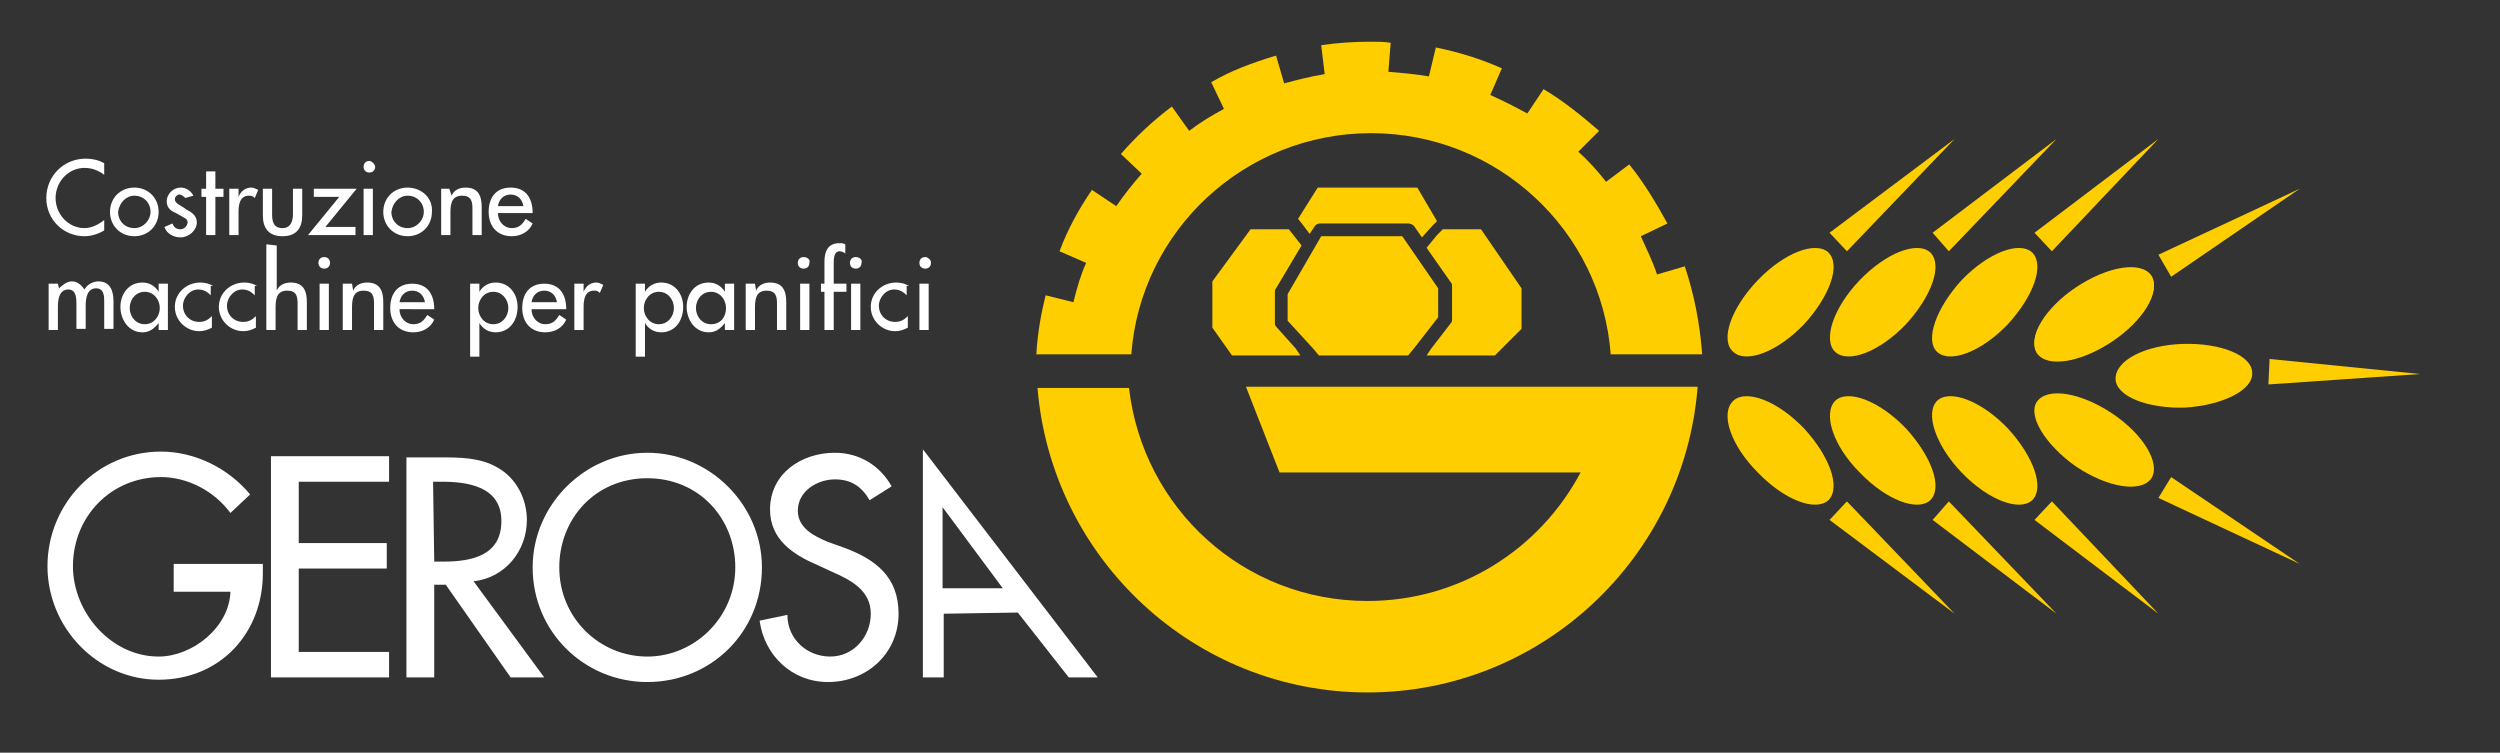
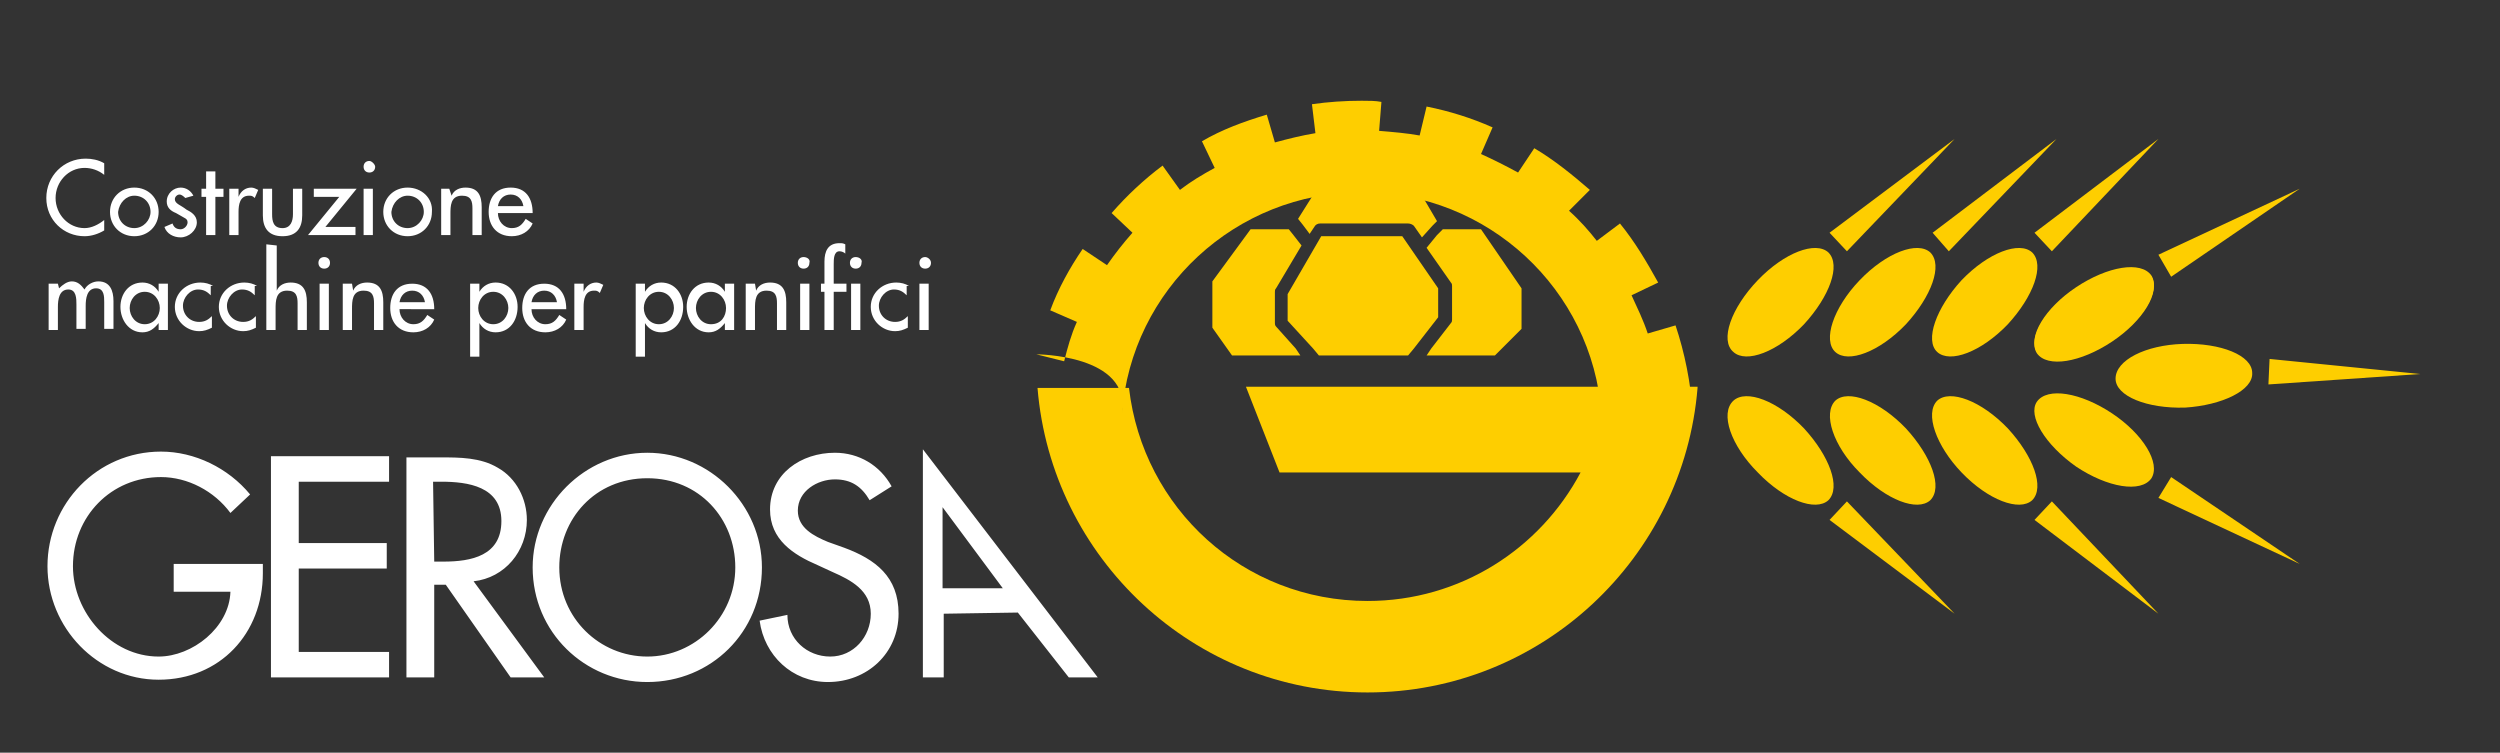
<svg xmlns="http://www.w3.org/2000/svg" version="1.1" id="Livello_1" x="0px" y="0px" viewBox="0 0 215.9 65" style="enable-background:new 0 0 215.9 65;" xml:space="preserve">
  <rect x="0" y="0" width="215.9" height="65" fill="#333333" stroke="none" />
  <style type="text/css">
	.st0{fill:none;}
	.st1{fill:#FECE00;}
	.st2{fill:#FFFFFF;}
</style>
  <polygon class="st0" points="124.2,24.9 121.1,20.4 114.1,20.4 111.2,25.4 111.2,27.7 113.4,30.1 122.1,30.1 124.2,27.4 " />
  <polygon class="st0" points="114.6,31.5 121,31.5 121.2,31.2 114.4,31.2 " />
-   <path class="st1" d="M89.5,30.6c0.1-1.8,0.4-3.5,0.8-5.1l2.4,0.6c0.3-1.2,0.6-2.3,1.1-3.4l-2.3-1c0.7-1.9,1.7-3.7,2.8-5.3l2.1,1.4  c0.7-1,1.4-1.9,2.2-2.8l-1.8-1.7c1.3-1.5,2.8-2.9,4.4-4.1l1.5,2.1c0.9-0.7,1.9-1.3,3-1.9l-1.1-2.3c1.7-1,3.6-1.7,5.6-2.3l0.7,2.4  c1.1-0.3,2.3-0.6,3.5-0.8l-0.3-2.5c1.4-0.2,2.8-0.3,4.3-0.3c0.6,0,1.2,0,1.7,0.1l-0.2,2.5c1.2,0.1,2.4,0.2,3.5,0.4l0.6-2.5  c2,0.4,3.9,1,5.7,1.8l-1,2.3c1.1,0.5,2.1,1,3.2,1.6l1.4-2.1c1.7,1,3.3,2.3,4.8,3.6l-1.8,1.8c0.9,0.8,1.7,1.7,2.4,2.6l2-1.5  c1.3,1.6,2.3,3.3,3.3,5.1l-2.3,1.1c0.5,1.1,1,2.1,1.4,3.3l2.4-0.7c0.8,2.4,1.3,4.9,1.5,7.6h-7.9c-0.8-10.7-9.8-19.1-20.7-19.1  s-19.9,8.4-20.7,19.1C97.7,30.6,89.5,30.6,89.5,30.6z M146.6,33.5c-1.2,14.7-13.5,26.3-28.5,26.3S90.8,48.2,89.6,33.5h7.9  c1.2,10.4,9.9,18.4,20.6,18.4c8,0,14.9-4.5,18.4-11.1h-26l-2.9-7.4h31.2h7.8V33.5z" />
+   <path class="st1" d="M89.5,30.6l2.4,0.6c0.3-1.2,0.6-2.3,1.1-3.4l-2.3-1c0.7-1.9,1.7-3.7,2.8-5.3l2.1,1.4  c0.7-1,1.4-1.9,2.2-2.8l-1.8-1.7c1.3-1.5,2.8-2.9,4.4-4.1l1.5,2.1c0.9-0.7,1.9-1.3,3-1.9l-1.1-2.3c1.7-1,3.6-1.7,5.6-2.3l0.7,2.4  c1.1-0.3,2.3-0.6,3.5-0.8l-0.3-2.5c1.4-0.2,2.8-0.3,4.3-0.3c0.6,0,1.2,0,1.7,0.1l-0.2,2.5c1.2,0.1,2.4,0.2,3.5,0.4l0.6-2.5  c2,0.4,3.9,1,5.7,1.8l-1,2.3c1.1,0.5,2.1,1,3.2,1.6l1.4-2.1c1.7,1,3.3,2.3,4.8,3.6l-1.8,1.8c0.9,0.8,1.7,1.7,2.4,2.6l2-1.5  c1.3,1.6,2.3,3.3,3.3,5.1l-2.3,1.1c0.5,1.1,1,2.1,1.4,3.3l2.4-0.7c0.8,2.4,1.3,4.9,1.5,7.6h-7.9c-0.8-10.7-9.8-19.1-20.7-19.1  s-19.9,8.4-20.7,19.1C97.7,30.6,89.5,30.6,89.5,30.6z M146.6,33.5c-1.2,14.7-13.5,26.3-28.5,26.3S90.8,48.2,89.6,33.5h7.9  c1.2,10.4,9.9,18.4,20.6,18.4c8,0,14.9-4.5,18.4-11.1h-26l-2.9-7.4h31.2h7.8V33.5z" />
  <polygon class="st1" points="124.2,27.4 124.2,24.9 121.1,20.4 114.1,20.4 111.2,25.4 111.2,27.7 113.4,30.1 113.9,30.7 121.6,30.7   122.1,30.1 " />
  <path class="st1" d="M127.9,19.8h-3.3l-0.5,0.5l-0.9,1.1l2.1,3c0.1,0.1,0.1,0.2,0.1,0.3v2.9c0,0.1,0,0.2-0.1,0.3l-1.7,2.2l-0.4,0.6  h5.9l2.3-2.3v-3.5L127.9,19.8z" />
  <path class="st1" d="M111.9,30.1l-1.7-1.9c-0.1-0.1-0.1-0.2-0.1-0.4v-2.6c0-0.1,0-0.2,0.1-0.3l2.2-3.7l-0.7-0.9l-0.4-0.5H108  l-3.3,4.5v4l1.7,2.4h5.9L111.9,30.1z" />
  <path class="st1" d="M122.4,16.2h-8.6l-1.7,2.7l0.4,0.5l0.6,0.8l0.4-0.6c0.1-0.2,0.3-0.3,0.5-0.3h7.6c0.2,0,0.4,0.1,0.5,0.2l0.7,1  l0.9-1l0.4-0.4L122.4,16.2z" />
  <path class="st2" d="M5,24.5H4.2v4H5v-2C5,25.9,5.1,25,5.9,25c0.7,0,0.7,0.8,0.7,1.3v2.1h0.8v-2c0-0.6,0.1-1.5,0.9-1.5  C9,24.9,9,25.6,9,26.1v2.3h0.8V26c0-0.9-0.3-1.7-1.3-1.7c-0.5,0-1,0.3-1.2,0.7c-0.3-0.4-0.6-0.7-1.1-0.7c-0.4,0-0.8,0.3-1.1,0.6  L5,24.5z M12.5,28c-0.8,0-1.3-0.7-1.3-1.4s0.5-1.4,1.3-1.4s1.3,0.7,1.3,1.4S13.3,28,12.5,28 M14.5,24.5h-0.8v0.7  c-0.3-0.5-0.8-0.8-1.4-0.8c-1.2,0-1.9,1-1.9,2.1s0.7,2.2,1.9,2.2c0.6,0,1-0.3,1.4-0.8v0.6h0.8V24.5z M18.4,24.7  c-0.3-0.2-0.7-0.3-1.1-0.3c-1.2,0-2.2,0.9-2.2,2.1c0,1.2,1,2.1,2.1,2.1c0.4,0,0.7-0.1,1.1-0.3v-1c-0.3,0.3-0.6,0.5-1.1,0.5  c-0.8,0-1.4-0.6-1.4-1.4c0-0.7,0.6-1.4,1.3-1.4c0.5,0,0.8,0.2,1.1,0.5v-0.8C18.2,24.7,18.4,24.7,18.4,24.7z M22.2,24.7  c-0.3-0.2-0.7-0.3-1.1-0.3c-1.2,0-2.2,0.9-2.2,2.1c0,1.2,1,2.1,2.1,2.1c0.4,0,0.7-0.1,1.1-0.3v-1c-0.3,0.3-0.6,0.5-1.1,0.5  c-0.8,0-1.4-0.6-1.4-1.4c0-0.7,0.6-1.4,1.3-1.4c0.5,0,0.8,0.2,1.1,0.5v-0.8C22,24.7,22.2,24.7,22.2,24.7z M23,21.1v7.4h0.8v-1.8  c0-0.7,0-1.6,1-1.6c0.8,0,0.9,0.5,0.9,1.1v2.3h0.8v-2.4c0-1-0.3-1.7-1.4-1.7c-0.5,0-1,0.2-1.2,0.7v-3.9L23,21.1L23,21.1z M28.4,24.5  h-0.8v4h0.8V24.5z M28,22.2c-0.3,0-0.5,0.2-0.5,0.5s0.2,0.5,0.5,0.5c0.3,0,0.5-0.2,0.5-0.5S28.3,22.2,28,22.2 M30.4,24.5h-0.8v4h0.8  v-1.8c0-0.7,0-1.6,1-1.6c0.8,0,0.9,0.5,0.9,1.1v2.3h0.8v-2.4c0-1-0.3-1.7-1.4-1.7c-0.5,0-1,0.2-1.2,0.7L30.4,24.5z M37.5,26.7  L37.5,26.7c0-1.3-0.6-2.2-1.9-2.2s-1.9,0.9-1.9,2.1c0,1.2,0.7,2.1,2,2.1c0.8,0,1.5-0.4,1.8-1.1l-0.6-0.4c-0.3,0.5-0.6,0.8-1.2,0.8  c-0.7,0-1.2-0.6-1.2-1.3C34.5,26.7,37.5,26.7,37.5,26.7z M34.5,26.1c0.1-0.6,0.5-1,1.1-1s1,0.4,1.1,1H34.5z M42.6,28  c-0.8,0-1.3-0.7-1.3-1.4s0.5-1.4,1.3-1.4s1.3,0.7,1.3,1.4S43.4,28,42.6,28 M41.4,24.5h-0.8v6.3h0.8v-2.9c0.3,0.5,0.8,0.8,1.4,0.8  c1.2,0,1.9-1,1.9-2.2c0-1.1-0.7-2.1-1.9-2.1c-0.6,0-1.1,0.3-1.4,0.8V24.5z M48.9,26.7L48.9,26.7c0-1.3-0.6-2.2-1.9-2.2  s-1.9,0.9-1.9,2.1c0,1.2,0.7,2.1,2,2.1c0.8,0,1.5-0.4,1.8-1.1l-0.6-0.4C48,27.7,47.7,28,47.1,28c-0.7,0-1.2-0.6-1.2-1.3  C45.9,26.7,48.9,26.7,48.9,26.7z M45.9,26.1c0.1-0.6,0.5-1,1.1-1s1,0.4,1.1,1H45.9z M50.4,24.5h-0.8v4h0.8v-2c0-0.6,0.1-1.4,0.9-1.4  c0.2,0,0.3,0,0.5,0.2l0.3-0.7c-0.2-0.1-0.4-0.2-0.6-0.2c-0.5,0-0.9,0.3-1.1,0.8V24.5z M56.9,28c-0.8,0-1.3-0.7-1.3-1.4  s0.5-1.4,1.3-1.4s1.3,0.7,1.3,1.4C58.2,27.3,57.7,28,56.9,28 M55.7,24.5h-0.8v6.3h0.8v-2.9c0.3,0.5,0.8,0.8,1.4,0.8  c1.2,0,1.9-1,1.9-2.2c0-1.1-0.7-2.1-1.9-2.1c-0.6,0-1.1,0.3-1.4,0.8V24.5z M61.4,28c-0.8,0-1.3-0.7-1.3-1.4s0.5-1.4,1.3-1.4  s1.3,0.7,1.3,1.4C62.7,27.3,62.3,28,61.4,28 M63.4,24.5h-0.8v0.7c-0.3-0.5-0.8-0.8-1.4-0.8c-1.2,0-1.9,1-1.9,2.1s0.7,2.2,1.9,2.2  c0.6,0,1-0.3,1.4-0.8v0.6h0.8V24.5z M65.2,24.5h-0.8v4h0.8v-1.8c0-0.7,0-1.6,1-1.6c0.8,0,0.9,0.5,0.9,1.1v2.3h0.8v-2.4  c0-1-0.3-1.7-1.4-1.7c-0.5,0-1,0.2-1.2,0.7L65.2,24.5z M69.8,24.5h-0.7v4h0.8v-4H69.8z M69.4,22.2c-0.3,0-0.5,0.2-0.5,0.5  s0.2,0.5,0.5,0.5s0.5-0.2,0.5-0.5C70,22.4,69.7,22.2,69.4,22.2 M73,21.1C72.8,21,72.7,21,72.5,21c-1,0-1.3,0.7-1.3,1.6v1.9h-0.3v0.7  h0.3v3.3H72v-3.3h1.1v-0.7H72v-1.7c0-0.4,0-1.1,0.5-1.1c0.2,0,0.4,0.1,0.5,0.2V21.1z M74.3,24.5h-0.8v4h0.8V24.5z M73.9,22.2  c-0.3,0-0.5,0.2-0.5,0.5s0.2,0.5,0.5,0.5s0.5-0.2,0.5-0.5C74.5,22.4,74.2,22.2,73.9,22.2 M78.5,24.7c-0.3-0.2-0.7-0.3-1.1-0.3  c-1.2,0-2.2,0.9-2.2,2.1c0,1.2,1,2.1,2.1,2.1c0.4,0,0.7-0.1,1.1-0.3v-1c-0.3,0.3-0.6,0.5-1.1,0.5c-0.8,0-1.4-0.6-1.4-1.4  c0-0.7,0.6-1.4,1.3-1.4c0.5,0,0.8,0.2,1.1,0.5v-0.8C78.3,24.7,78.5,24.7,78.5,24.7z M80.2,24.5h-0.8v4h0.8V24.5z M79.9,22.2  c-0.3,0-0.5,0.2-0.5,0.5s0.2,0.5,0.5,0.5s0.5-0.2,0.5-0.5S80.1,22.2,79.9,22.2 M9,14.1c-0.5-0.3-1.1-0.4-1.6-0.4  c-1.9,0-3.4,1.5-3.4,3.4s1.5,3.3,3.3,3.3c0.6,0,1.2-0.2,1.7-0.5V19c-0.5,0.4-1.1,0.7-1.7,0.7c-1.4,0-2.5-1.2-2.5-2.6  c0-1.4,1.1-2.6,2.5-2.6c0.6,0,1.2,0.2,1.7,0.6V14.1z M11.6,16.2c-1.2,0-2.1,0.9-2.1,2.1c0,1.2,0.9,2.1,2.1,2.1  c1.2,0,2.1-0.9,2.1-2.1S12.8,16.2,11.6,16.2 M11.6,16.9c0.8,0,1.4,0.6,1.4,1.4c0,0.7-0.6,1.4-1.4,1.4s-1.4-0.6-1.4-1.4  C10.3,17.5,10.9,16.9,11.6,16.9 M16.7,16.9c-0.2-0.4-0.6-0.7-1.1-0.7c-0.6,0-1.2,0.5-1.2,1.2c0,0.5,0.3,0.8,0.8,1l0.7,0.4  c0.2,0.1,0.3,0.2,0.3,0.4c0,0.3-0.3,0.6-0.6,0.6c-0.4,0-0.6-0.2-0.7-0.5l-0.7,0.3c0.2,0.6,0.8,0.9,1.4,0.9c0.7,0,1.4-0.6,1.4-1.3  c0-0.6-0.5-0.9-0.9-1.1c-0.5-0.4-1-0.5-1-0.9c0-0.2,0.2-0.4,0.4-0.4s0.4,0.2,0.5,0.3L16.7,16.9z M18.6,17h0.7v-0.7h-0.7v-1.5h-0.8  v1.5h-0.4V17h0.4v3.3h0.8V17z M20.6,16.3h-0.8v4h0.8v-2c0-0.6,0.1-1.4,0.9-1.4c0.2,0,0.3,0,0.5,0.2l0.3-0.7  c-0.2-0.1-0.4-0.2-0.6-0.2c-0.5,0-0.9,0.3-1.1,0.8L20.6,16.3z M22.7,16.3v2.3c0,1.1,0.5,1.8,1.7,1.8s1.7-0.7,1.7-1.8v-2.3h-0.8v2.2  c0,0.6-0.2,1.2-0.9,1.2c-0.8,0-0.9-0.6-0.9-1.2v-2.2H22.7z M28.1,19.6l2.7-3.3h-3.7V17h2.2l-2.7,3.3h4.1v-0.7H28.1z M32.2,16.3h-0.8  v4h0.8V16.3z M31.9,13.9c-0.3,0-0.5,0.2-0.5,0.5s0.2,0.5,0.5,0.5c0.3,0,0.5-0.2,0.5-0.5C32.4,14.2,32.1,13.9,31.9,13.9 M35.2,16.2  c-1.2,0-2.1,0.9-2.1,2.1c0,1.2,0.9,2.1,2.1,2.1s2.1-0.9,2.1-2.1C37.4,17.1,36.4,16.2,35.2,16.2 M35.2,16.9c0.8,0,1.4,0.6,1.4,1.4  c0,0.7-0.6,1.4-1.4,1.4s-1.4-0.6-1.4-1.4C33.9,17.5,34.5,16.9,35.2,16.9 M38.8,16.3h-0.7v4h0.8v-1.8c0-0.7,0-1.6,1-1.6  c0.8,0,0.9,0.5,0.9,1.1v2.3h0.8v-2.4c0-1-0.3-1.7-1.4-1.7c-0.5,0-1,0.2-1.2,0.7L38.8,16.3z M46,18.4L46,18.4c0-1.3-0.6-2.2-1.9-2.2  s-1.9,0.9-1.9,2.1c0,1.2,0.7,2.1,2,2.1c0.8,0,1.5-0.4,1.8-1.1l-0.6-0.4c-0.3,0.5-0.6,0.8-1.2,0.8c-0.7,0-1.2-0.6-1.2-1.3  C43,18.4,46,18.4,46,18.4z M43,17.8c0.1-0.6,0.5-1,1.1-1s1,0.4,1.1,1H43z" />
  <path class="st2" d="M15,48.9v2.2h4.9c-0.1,3.1-3.3,5.6-6.2,5.6c-4.1,0-7.4-3.8-7.4-7.8c0-4.3,3.3-7.7,7.6-7.7c2.3,0,4.6,1.2,6,3.1  l1.7-1.6c-1.9-2.3-4.8-3.7-7.7-3.7c-5.5,0-9.8,4.5-9.8,9.9c0,5.3,4.3,9.8,9.6,9.8s9-4,9-9.2v-0.8H15C15,48.7,15,48.9,15,48.9z   M77,42c-1-1.8-2.8-2.9-4.9-2.9c-2.9,0-5.6,1.8-5.6,4.9c0,2.6,2,3.9,4.1,4.8l1.3,0.6c1.6,0.7,3.3,1.6,3.3,3.6s-1.5,3.7-3.5,3.7  S68,55.2,68,53.1l-2.4,0.5c0.4,3,2.8,5.3,5.9,5.3c3.4,0,6.1-2.5,6.1-5.9c0-3.2-2-4.7-4.7-5.7l-1.4-0.5c-1.2-0.5-2.6-1.2-2.6-2.7  c0-1.7,1.7-2.7,3.2-2.7c1.4,0,2.3,0.6,3,1.8L77,42z M23.4,58.5h10.2v-2.2h-7.8v-7.2h7.6v-2.2h-7.6v-5.3h7.8v-2.2H23.4V58.5z   M55.9,39.1c-5.4,0-9.9,4.5-9.9,9.9c0,5.6,4.5,9.9,9.9,9.9c5.5,0,9.9-4.3,9.9-9.9C65.8,43.6,61.3,39.1,55.9,39.1 M55.9,56.7  c-4.1,0-7.6-3.3-7.6-7.7c0-4.2,3.1-7.7,7.6-7.7s7.6,3.5,7.6,7.7C63.5,53.3,60,56.7,55.9,56.7 M40.9,50.2c2.7-0.3,4.6-2.6,4.6-5.3  c0-1.8-0.9-3.6-2.5-4.5c-1.5-0.9-3.3-0.9-5-0.9h-2.9v19h2.4v-8h1l5.6,8H47L40.9,50.2z M37.4,41.6h0.7c2.3,0,5.2,0.4,5.2,3.4  s-2.6,3.5-5,3.5h-0.8L37.4,41.6L37.4,41.6z M87.9,52.9l4.4,5.6h2.5L79.7,38.8v19.7h1.8V53L87.9,52.9z M86.6,50.8h-5.2v-7L86.6,50.8z  " />
  <g>
    <path class="st1" d="M151.8,24.2c2.3-2.4,5-3.4,6.1-2.4c1.1,1.1,0.1,3.8-2.1,6.2c-2.3,2.4-5,3.4-6.1,2.4   C148.5,29.4,149.5,26.6,151.8,24.2" />
    <path class="st1" d="M160.6,24.2c2.3-2.4,5-3.4,6.1-2.4c1.1,1.1,0.1,3.8-2.1,6.2c-2.3,2.4-5,3.4-6.1,2.4   C157.4,29.4,158.3,26.6,160.6,24.2" />
    <path class="st1" d="M169.4,24.2c2.3-2.4,5-3.4,6.1-2.4c1.1,1.1,0.1,3.8-2.1,6.2c-2.3,2.4-5,3.4-6.1,2.4   C166.2,29.4,167.2,26.6,169.4,24.2" />
    <path class="st1" d="M179.3,24.8c2.7-1.8,5.6-2.3,6.5-1c0.8,1.3-0.7,3.8-3.4,5.6s-5.6,2.3-6.5,1C175.1,29.1,176.6,26.6,179.3,24.8" />
    <polygon class="st1" points="158,20.1 159.5,21.7 168.8,12  " />
    <polygon class="st1" points="166.9,20.1 168.3,21.7 177.6,12  " />
    <polygon class="st1" points="175.7,20.1 177.2,21.7 186.4,12  " />
    <polygon class="st1" points="186.4,22 187.5,23.9 198.6,16.3  " />
  </g>
  <g>
    <path class="st1" d="M151.8,40.8c2.3,2.4,5,3.4,6.1,2.4c1.1-1.1,0.1-3.8-2.1-6.2c-2.3-2.4-5-3.4-6.1-2.4   C148.5,35.7,149.5,38.5,151.8,40.8" />
    <path class="st1" d="M160.6,40.8c2.3,2.4,5,3.4,6.1,2.4c1.1-1.1,0.1-3.8-2.1-6.2c-2.3-2.4-5-3.4-6.1-2.4   C157.4,35.7,158.3,38.5,160.6,40.8" />
    <path class="st1" d="M169.4,40.8c2.3,2.4,5,3.4,6.1,2.4c1.1-1.1,0.1-3.8-2.1-6.2c-2.3-2.4-5-3.4-6.1-2.4   C166.2,35.7,167.2,38.5,169.4,40.8" />
    <path class="st1" d="M179.3,40.3c2.7,1.8,5.6,2.3,6.5,1c0.8-1.3-0.7-3.8-3.4-5.6c-2.7-1.8-5.6-2.3-6.5-1   C175.1,35.9,176.6,38.4,179.3,40.3" />
    <polygon class="st1" points="158,44.9 159.5,43.3 168.8,53  " />
-     <polygon class="st1" points="166.9,44.9 168.3,43.3 177.6,53  " />
    <polygon class="st1" points="175.7,44.9 177.2,43.3 186.4,53  " />
    <polygon class="st1" points="186.4,43 187.5,41.2 198.6,48.7  " />
  </g>
  <path class="st1" d="M179.3,24.9c2.7-1.8,5.6-2.3,6.5-1c0.8,1.3-0.7,3.8-3.4,5.6s-5.6,2.3-6.5,1C175.1,29.2,176.6,26.7,179.3,24.9" />
  <path class="st1" d="M188.5,29.7c3.3-0.1,6,1,6,2.5c0.1,1.5-2.6,2.8-5.8,3c-3.3,0.1-6-1-6-2.5C182.7,31.1,185.3,29.8,188.5,29.7" />
  <polygon class="st1" points="196,31 195.9,33.2 209,32.3 " />
</svg>